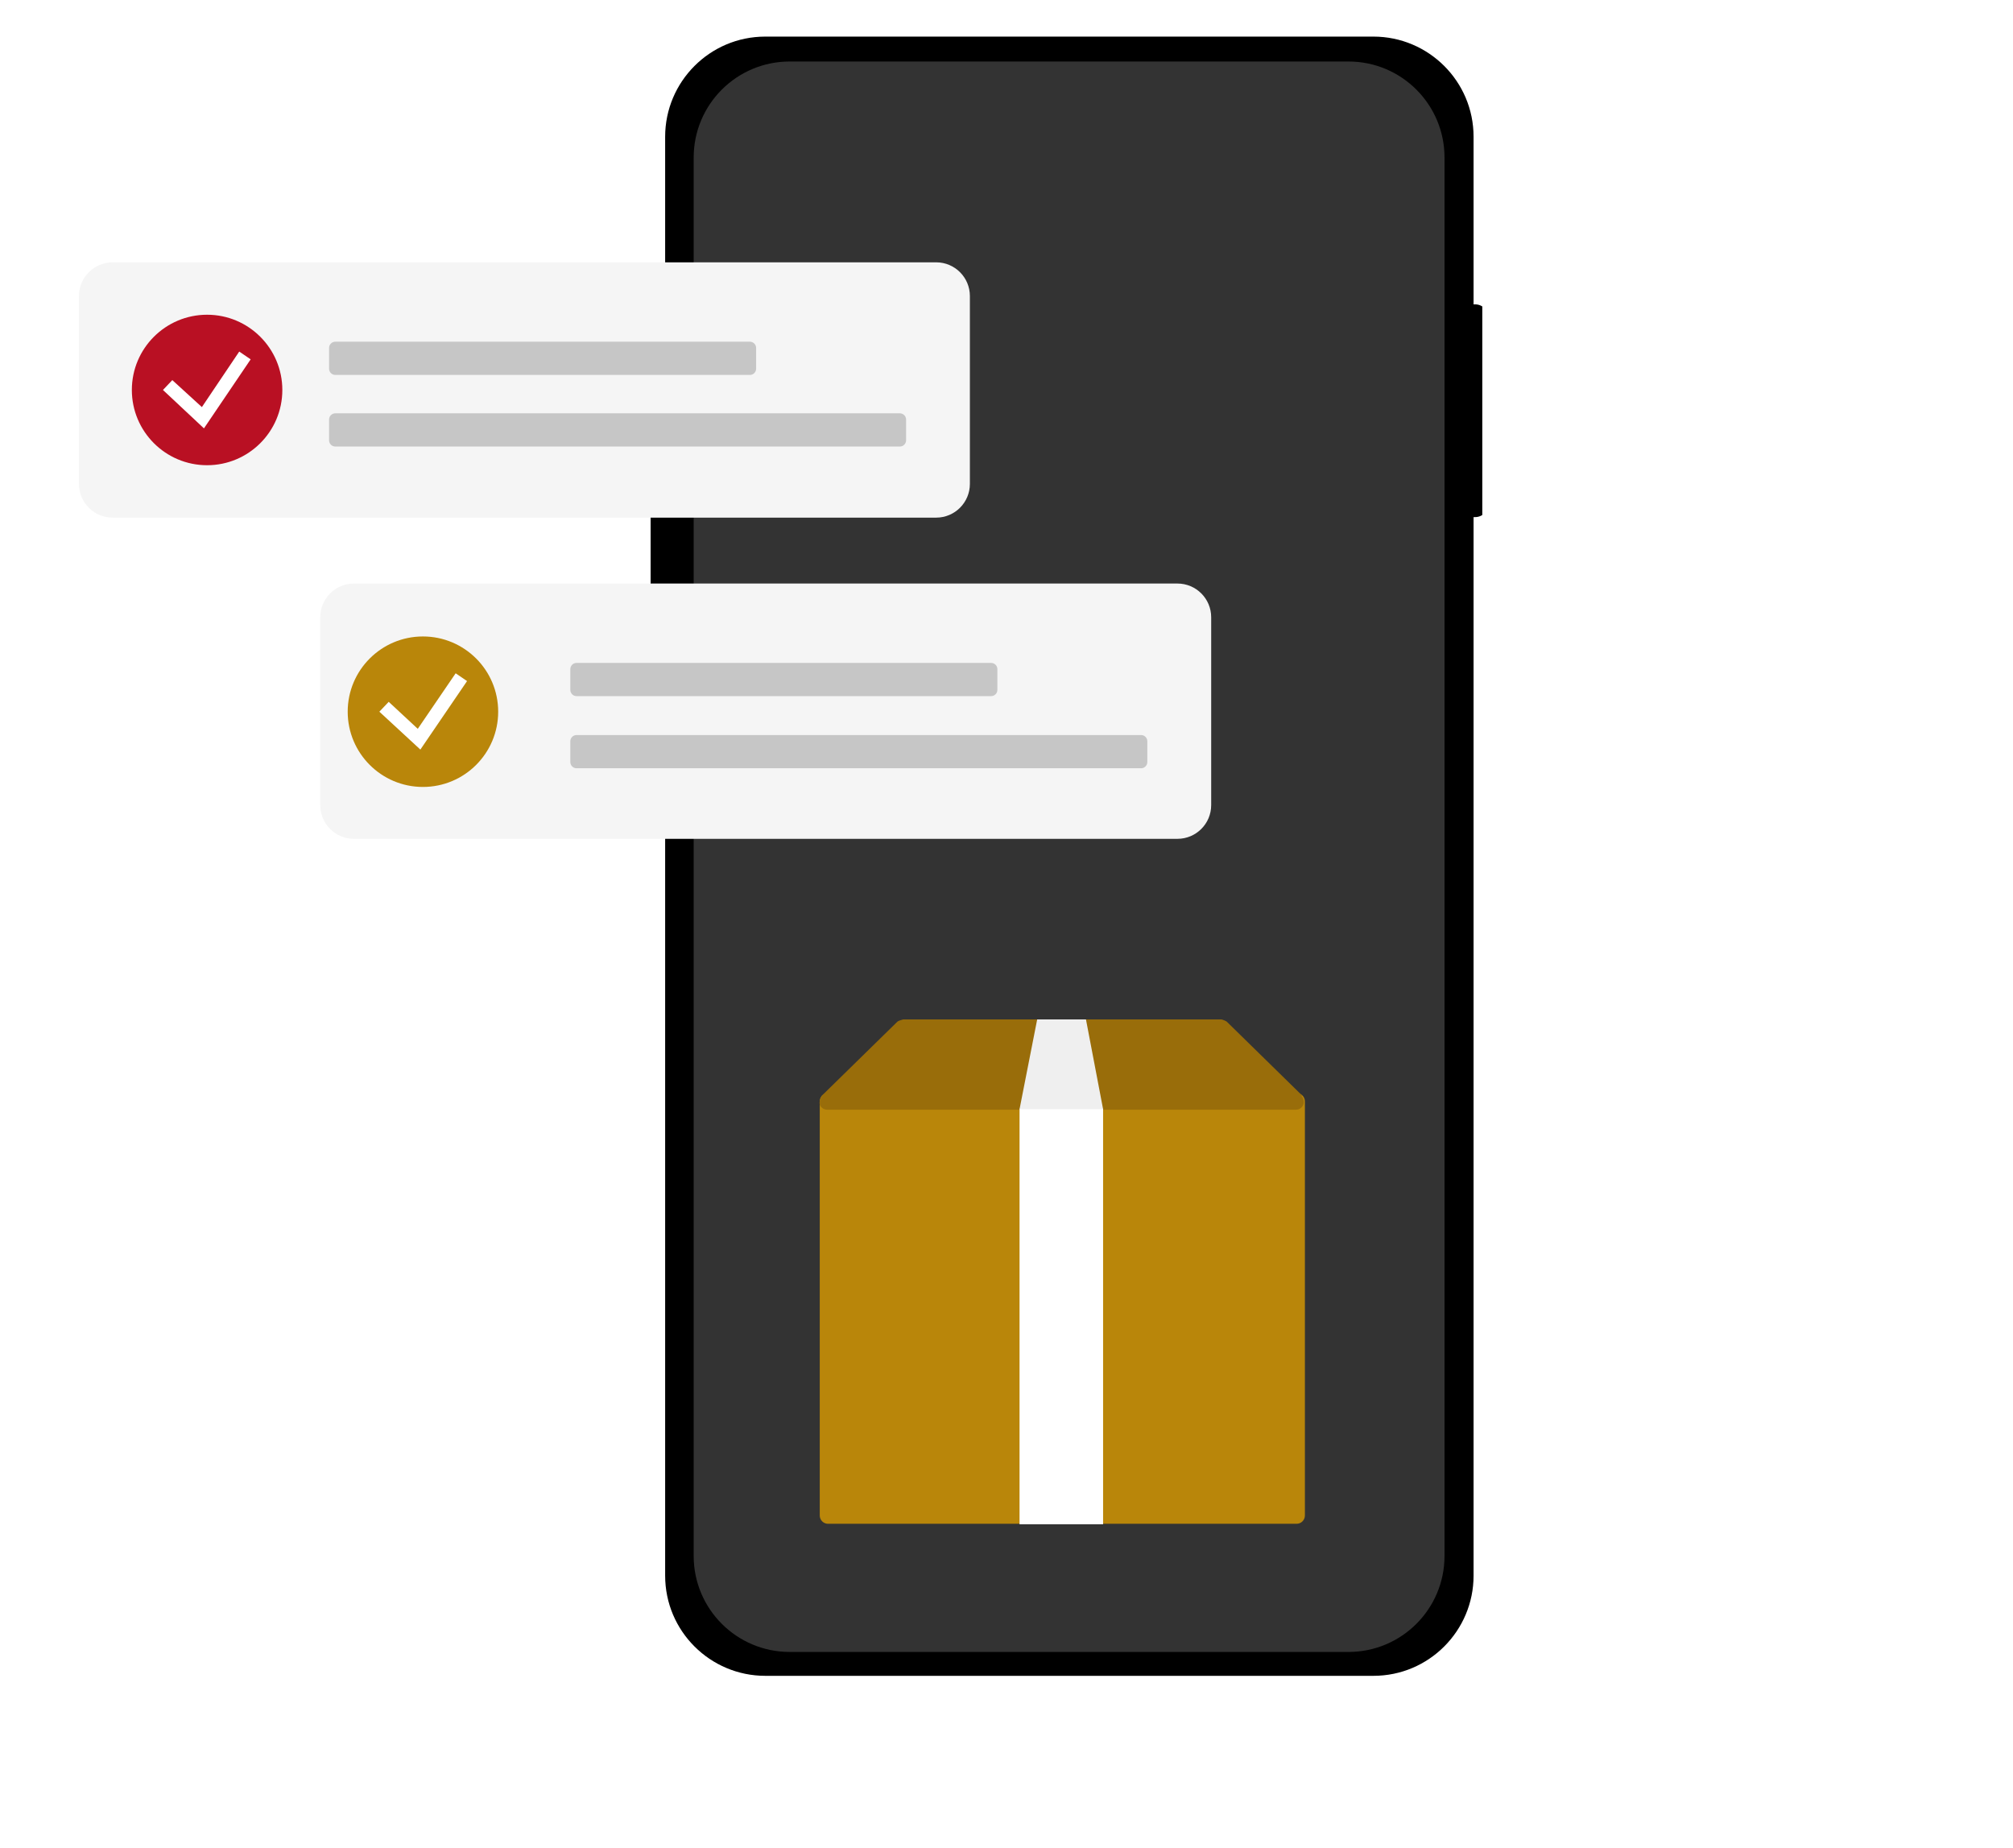
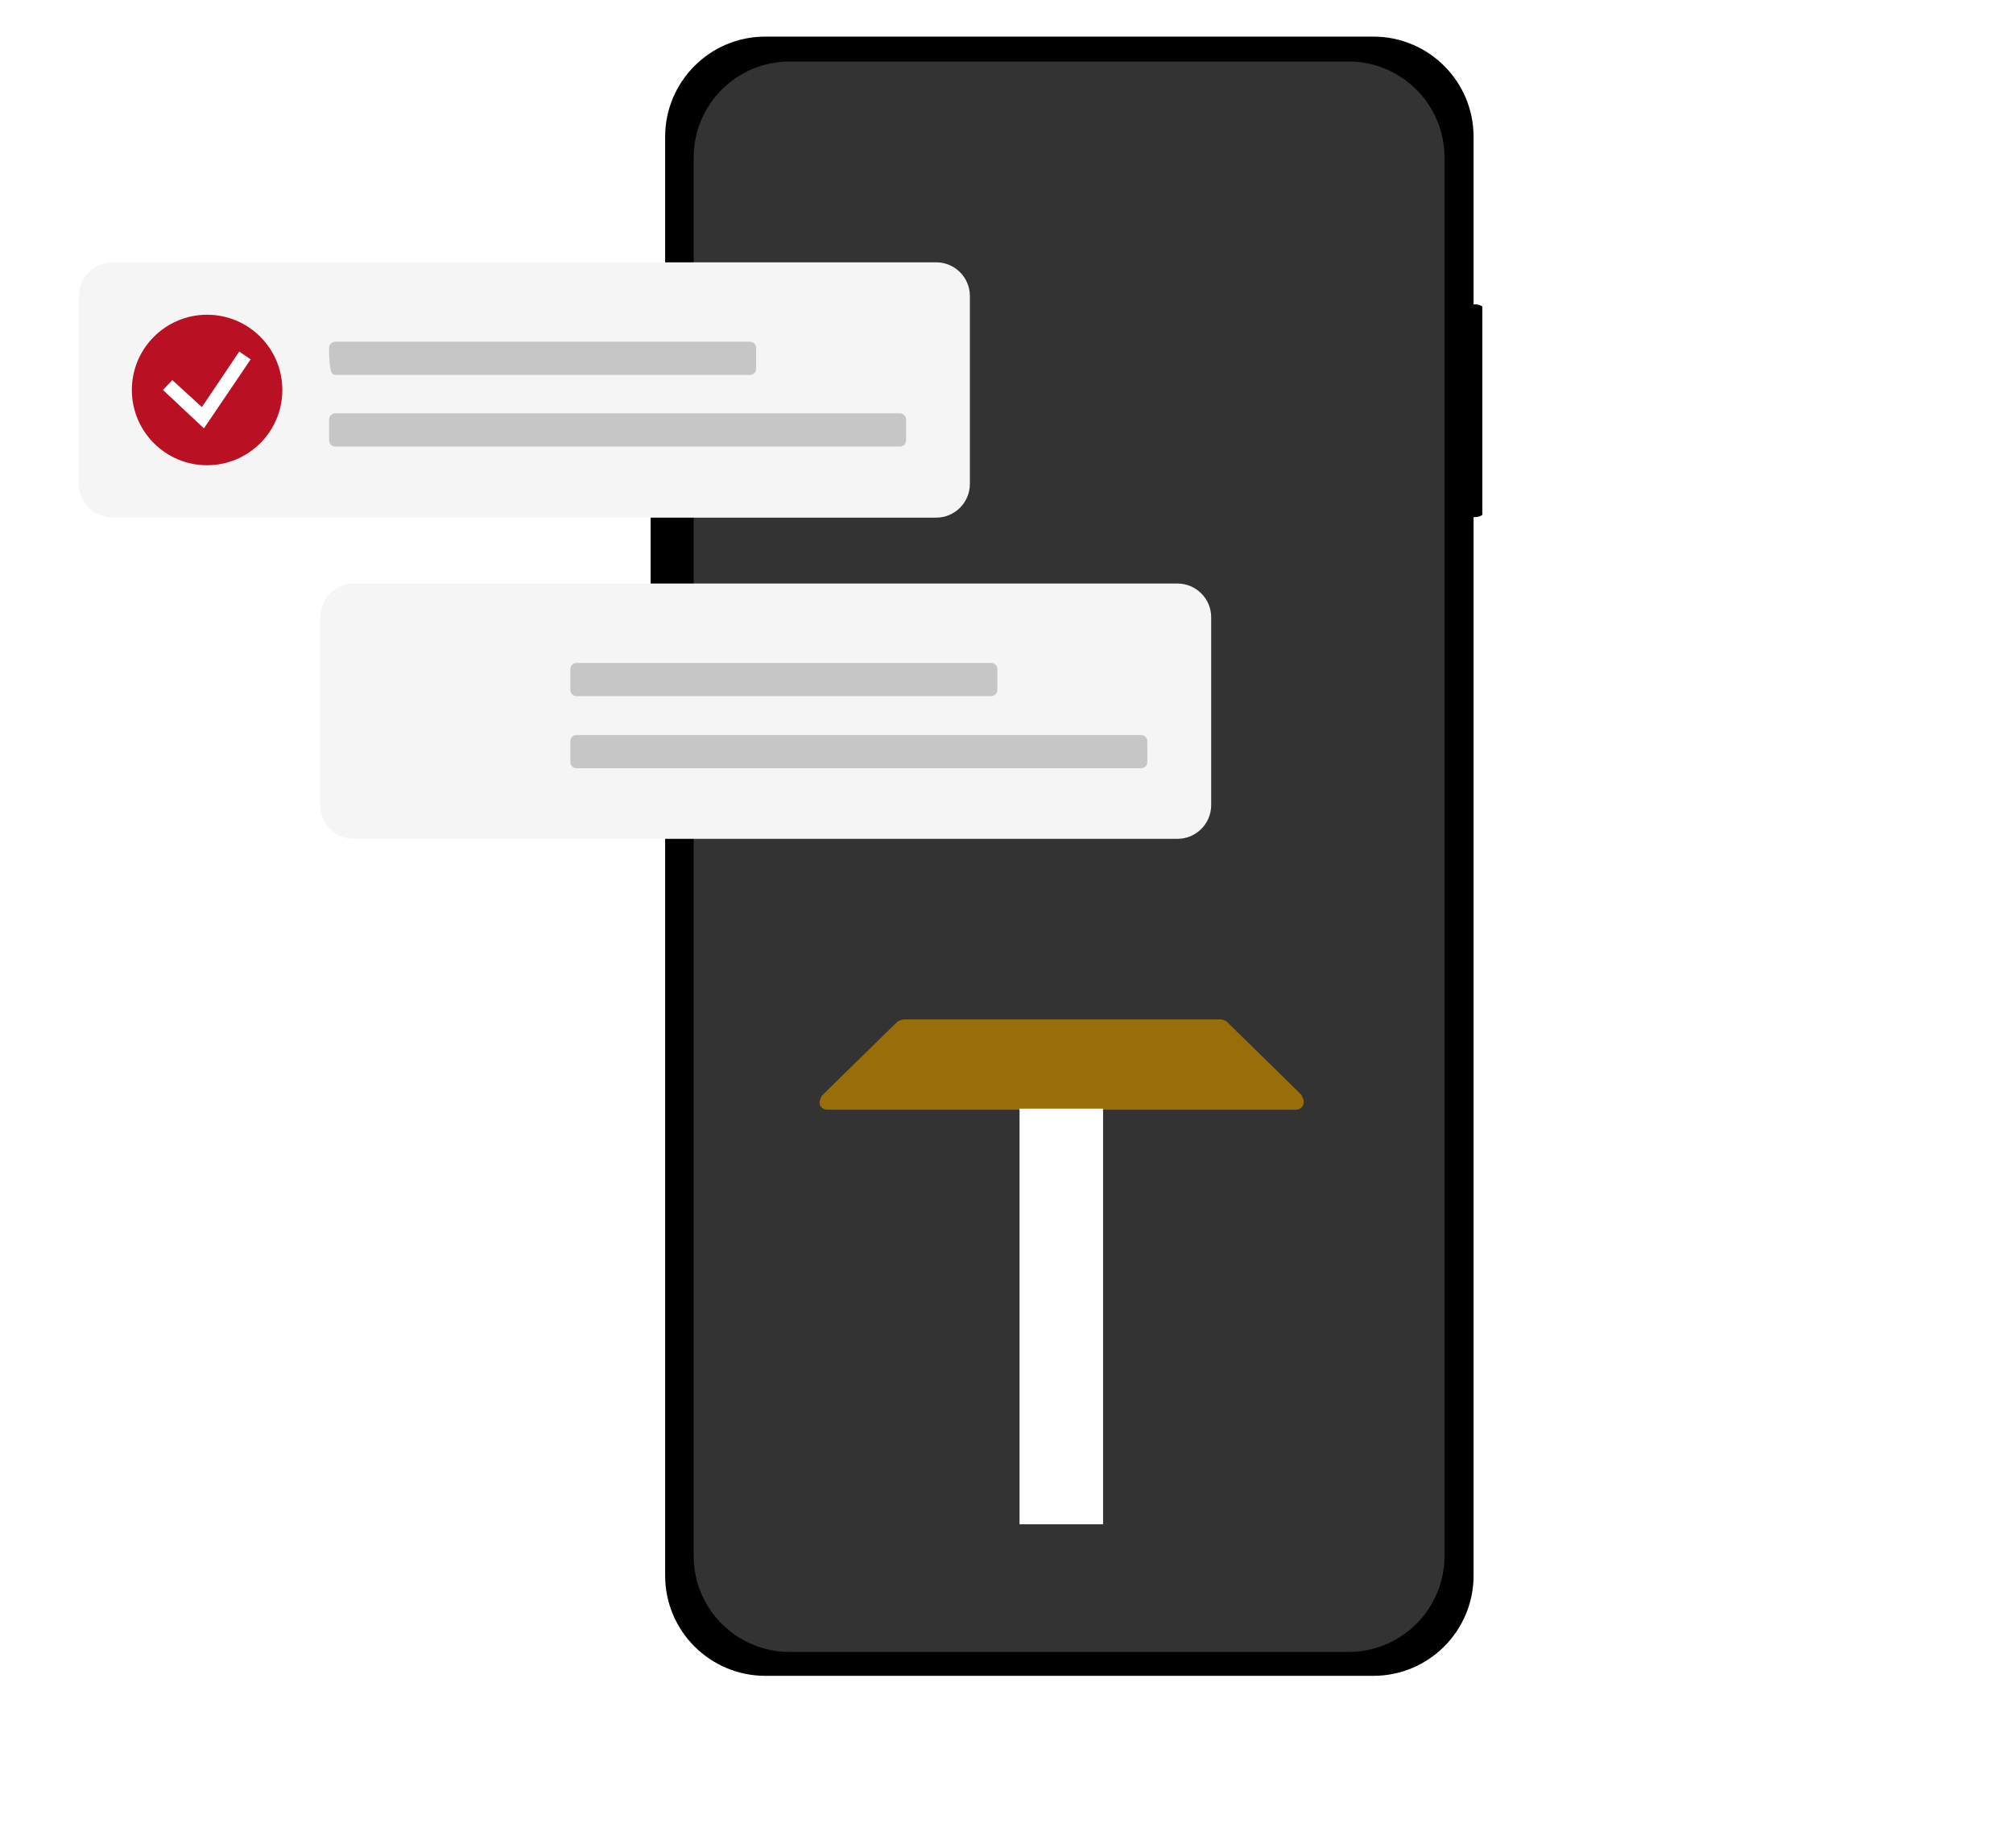
<svg xmlns="http://www.w3.org/2000/svg" width="110" height="101" viewBox="0 0 110 101" fill="none">
  <rect x="0" y="0" width="110" height="101" fill="#808080" stroke="none" />
  <g clip-path="url(#clip0_630_8795)">
    <rect width="110" height="101" fill="white" />
    <g clip-path="url(#clip1_630_8795)">
      <path d="M80.608 16.631H80.523V7.472C80.523 4.438 78.056 2 75.05 2H41.819C38.785 2 36.347 4.467 36.347 7.472V16.602H36.262C35.865 16.602 35.553 16.914 35.553 17.311V23.634C35.553 24.031 35.865 24.343 36.262 24.343H36.347V25.846H36.262C35.865 25.846 35.553 26.158 35.553 26.555V32.878C35.553 33.275 35.865 33.587 36.262 33.587H36.347V86.099C36.347 89.133 38.813 91.572 41.819 91.572H75.05C78.084 91.572 80.523 89.105 80.523 86.099V28.256H80.608C81.005 28.256 81.317 27.944 81.317 27.547V17.34C81.317 16.943 81.005 16.631 80.608 16.631Z" fill="black" />
      <path d="M73.689 3.361H43.152C40.255 3.361 37.906 5.709 37.906 8.607V85.022C37.906 87.919 40.255 90.267 43.152 90.267H73.689C76.587 90.267 78.935 87.919 78.935 85.022V8.607C78.935 5.709 76.587 3.361 73.689 3.361Z" fill="#333333" />
      <path d="M51.156 14.334H6.157C5.14 14.334 4.314 15.159 4.314 16.177V26.441C4.314 27.459 5.14 28.285 6.157 28.285H51.156C52.174 28.285 52.999 27.459 52.999 26.441V16.177C52.999 15.159 52.174 14.334 51.156 14.334Z" fill="#F5F5F5" />
-       <path d="M40.978 18.672H18.323C18.135 18.672 17.982 18.825 17.982 19.013V20.147C17.982 20.335 18.135 20.487 18.323 20.487H40.978C41.166 20.487 41.318 20.335 41.318 20.147V19.013C41.318 18.825 41.166 18.672 40.978 18.672Z" fill="#C6C6C6" />
+       <path d="M40.978 18.672H18.323C18.135 18.672 17.982 18.825 17.982 19.013C17.982 20.335 18.135 20.487 18.323 20.487H40.978C41.166 20.487 41.318 20.335 41.318 20.147V19.013C41.318 18.825 41.166 18.672 40.978 18.672Z" fill="#C6C6C6" />
      <path d="M49.172 22.585H18.323C18.135 22.585 17.982 22.738 17.982 22.926V24.06C17.982 24.248 18.135 24.4 18.323 24.4H49.172C49.36 24.4 49.513 24.248 49.513 24.06V22.926C49.513 22.738 49.36 22.585 49.172 22.585Z" fill="#C6C6C6" />
      <path d="M11.316 25.421C13.587 25.421 15.428 23.58 15.428 21.309C15.428 19.039 13.587 17.198 11.316 17.198C9.046 17.198 7.205 19.039 7.205 21.309C7.205 23.58 9.046 25.421 11.316 25.421Z" fill="#B91023" />
      <path d="M11.145 23.407L8.905 21.309L9.416 20.77L11.032 22.245L13.073 19.211L13.697 19.636L11.145 23.407Z" fill="white" />
      <path d="M64.341 31.886H19.343C18.325 31.886 17.5 32.711 17.5 33.729V43.993C17.5 45.011 18.325 45.836 19.343 45.836H64.341C65.359 45.836 66.185 45.011 66.185 43.993V33.729C66.185 32.711 65.359 31.886 64.341 31.886Z" fill="#F5F5F5" />
      <path d="M54.16 36.224H31.505C31.317 36.224 31.165 36.376 31.165 36.564V37.698C31.165 37.886 31.317 38.038 31.505 38.038H54.16C54.348 38.038 54.501 37.886 54.501 37.698V36.564C54.501 36.376 54.348 36.224 54.16 36.224Z" fill="#C6C6C6" />
      <path d="M62.355 40.165H31.505C31.317 40.165 31.165 40.317 31.165 40.505V41.639C31.165 41.827 31.317 41.98 31.505 41.98H62.355C62.543 41.98 62.695 41.827 62.695 41.639V40.505C62.695 40.317 62.543 40.165 62.355 40.165Z" fill="#C6C6C6" />
-       <path d="M23.111 43.001C25.382 43.001 27.223 41.16 27.223 38.889C27.223 36.619 25.382 34.778 23.111 34.778C20.841 34.778 19 36.619 19 38.889C19 41.16 20.841 43.001 23.111 43.001Z" fill="#B9860A" />
-       <path d="M22.971 40.959L20.73 38.889L21.241 38.35L22.829 39.825L24.899 36.791L25.522 37.216L22.971 40.959Z" fill="white" />
-       <path d="M70.853 59.73H45.249C44.998 59.73 44.795 59.933 44.795 60.183V82.81C44.795 83.061 44.998 83.264 45.249 83.264H70.853C71.103 83.264 71.306 83.061 71.306 82.81V60.183C71.306 59.933 71.103 59.73 70.853 59.73Z" fill="#B9860A" />
      <path d="M71.165 59.871L67.026 55.816C67.026 55.816 66.827 55.703 66.714 55.703H49.361C49.361 55.703 49.134 55.76 49.049 55.816L44.909 59.871C44.909 59.871 44.739 60.183 44.796 60.353C44.852 60.523 45.023 60.637 45.193 60.637H70.825C70.995 60.637 71.165 60.523 71.222 60.353C71.279 60.183 71.222 59.985 71.109 59.871H71.165Z" fill="#996D0A" />
      <path d="M60.278 60.58H55.713V83.292H60.278V60.58Z" fill="white" />
-       <path d="M59.342 55.703H56.677L55.713 60.608H60.278L59.342 55.703Z" fill="#EFEFEF" />
    </g>
  </g>
  <defs>
    <clipPath id="clip0_630_8795">
      <rect width="110" height="101" fill="white" />
    </clipPath>
    <clipPath id="clip1_630_8795">
      <rect width="85" height="90" fill="white" transform="translate(-4 2)" />
    </clipPath>
  </defs>
</svg>